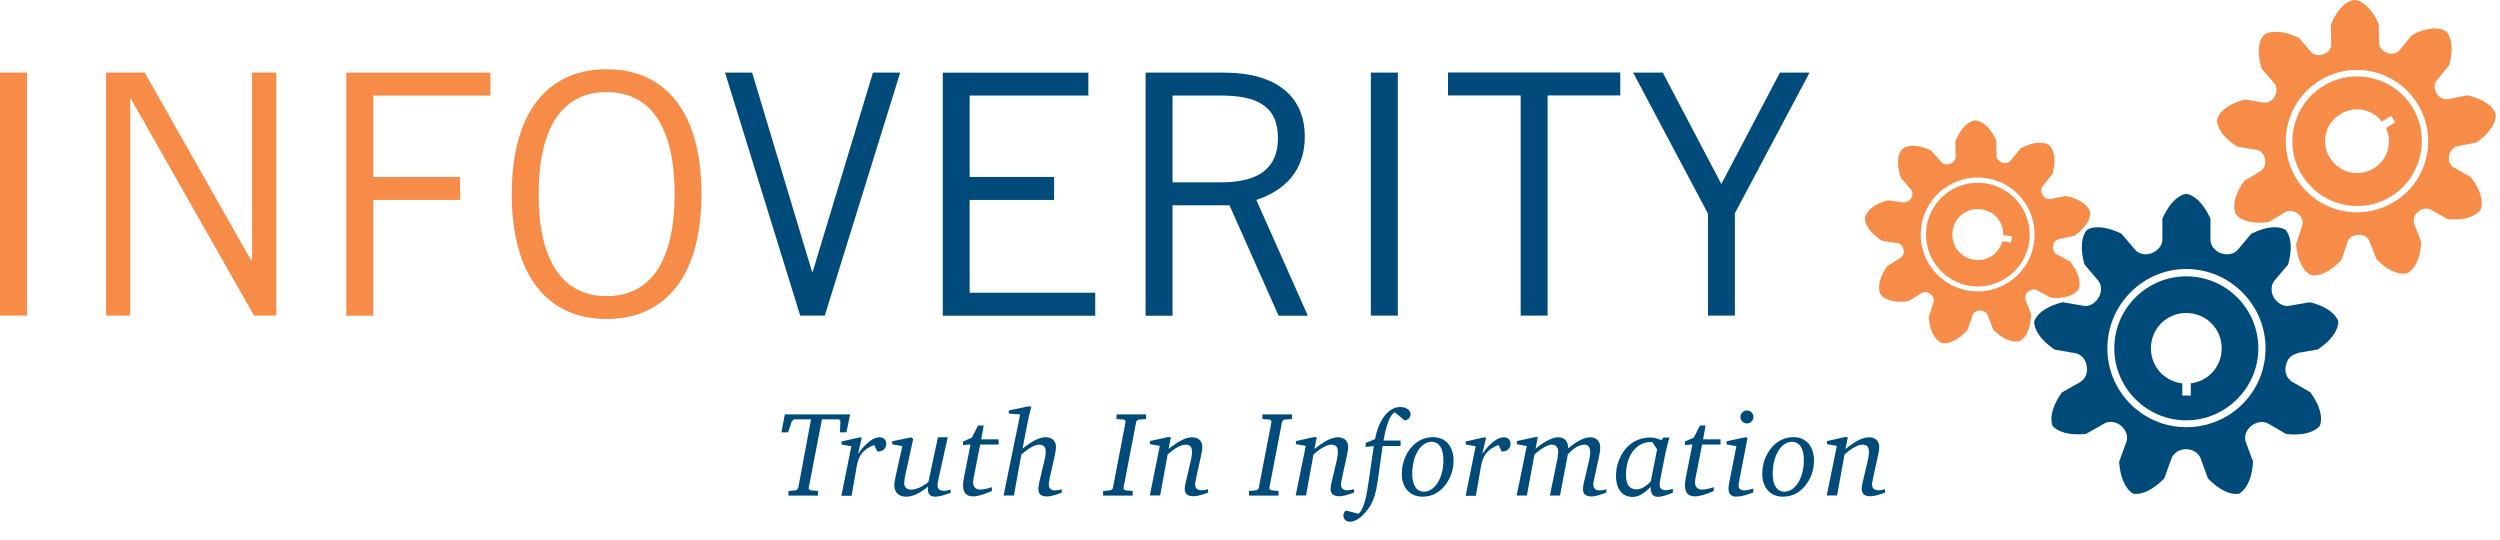
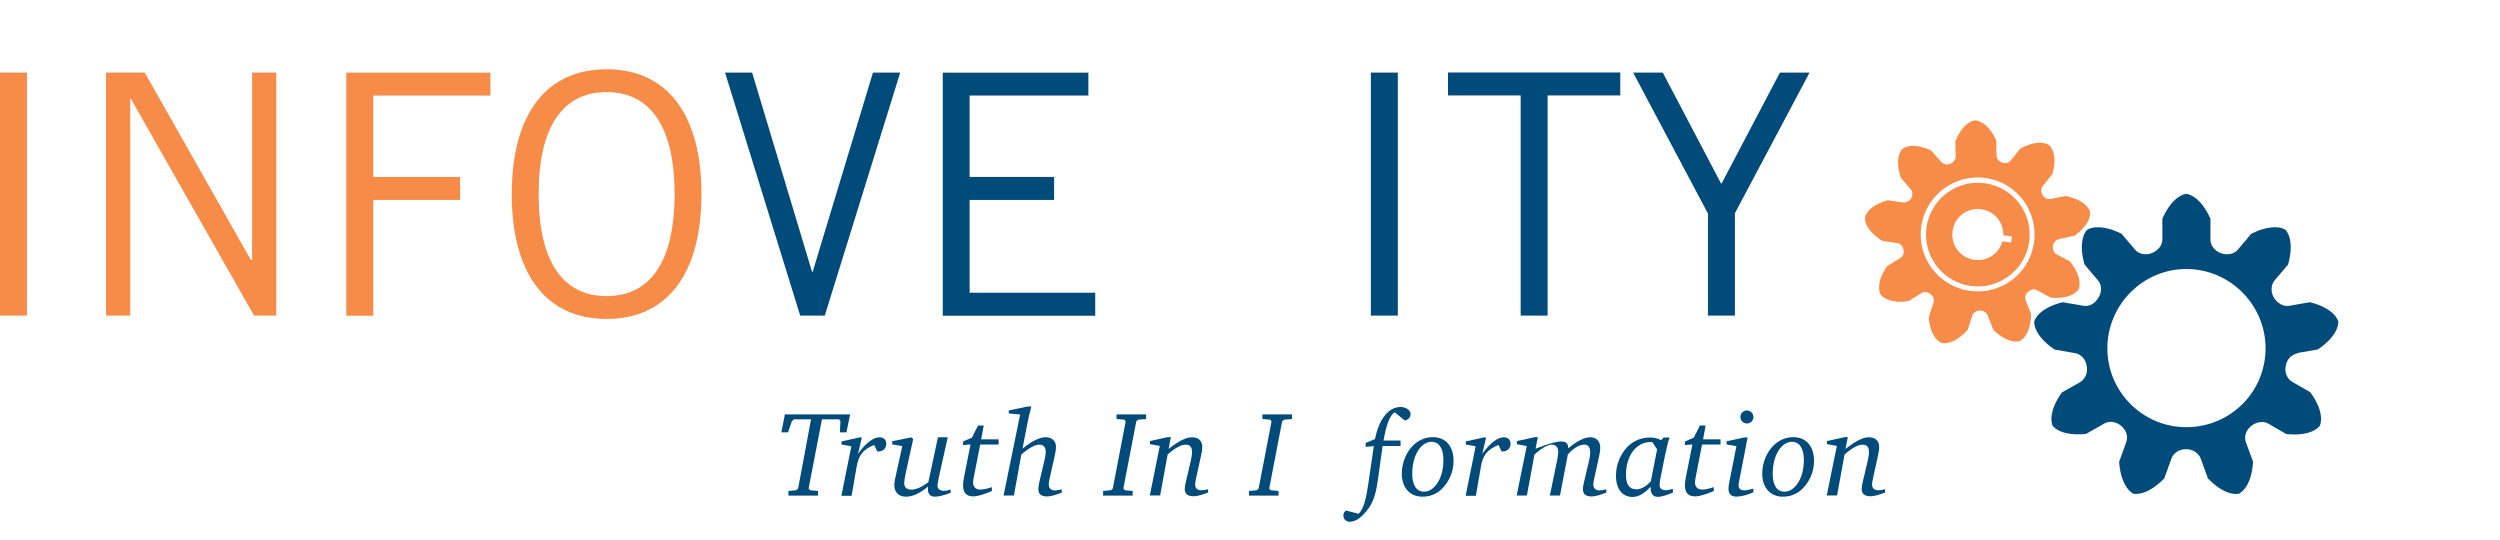
<svg xmlns="http://www.w3.org/2000/svg" width="125" height="27" viewBox="0 0 125 27" fill="none">
  <path d="M1.347 3.63V15.78H0V3.63H1.347Z" fill="#F68C47" />
  <path d="M5.303 15.78V3.63H7.237L12.537 12.986H12.605V3.63H13.814V15.78H12.704L6.545 4.942H6.512V15.78H5.297H5.303Z" fill="#F68C47" />
  <path d="M24.52 3.63V4.778H18.662V8.848H23.005V9.996H18.662V15.786H17.315V3.633H24.52V3.63Z" fill="#F68C47" />
  <path d="M30.33 3.463C33.306 3.463 35.073 5.649 35.073 9.705C35.073 13.761 33.306 15.947 30.33 15.947C27.355 15.947 25.588 13.761 25.588 9.705C25.588 5.649 27.355 3.463 30.33 3.463ZM30.33 14.806C32.467 14.806 33.729 13.153 33.729 9.705C33.729 6.257 32.467 4.605 30.33 4.605C28.194 4.605 26.932 6.257 26.932 9.705C26.932 13.153 28.194 14.806 30.33 14.806Z" fill="#F68C47" />
  <path d="M36.259 3.63H37.606L40.602 13.591H40.634L43.648 3.63H45.01L41.239 15.78H40.009L36.253 3.63H36.259Z" fill="#004B79" />
  <path d="M54.419 3.63V4.778H48.482V8.848H52.705V9.996H48.482V14.638H54.762V15.786H47.138V3.633H54.422L54.419 3.63Z" fill="#004B79" />
-   <path d="M57.28 15.78V3.63H61.183C63.807 3.63 65.239 4.807 65.239 6.829C65.239 8.543 64.244 9.523 62.815 9.996L65.392 15.786H63.93L61.474 10.263H58.627V15.786H57.28V15.78ZM58.627 9.115H61.069C62.921 9.115 63.898 8.426 63.898 6.897C63.898 5.265 62.788 4.778 61.051 4.778H58.627V9.121V9.115Z" fill="#004B79" />
  <path d="M69.891 3.63V15.78H68.543V3.63H69.891Z" fill="#004B79" />
  <path d="M77.38 4.772V15.78H76.033V4.772H72.4V3.624H81.013V4.772H77.38Z" fill="#004B79" />
  <path d="M85.389 10.662L81.656 3.63H83.138L86.067 9.2L88.996 3.63H90.478L86.745 10.662V15.78H85.398V10.662H85.386H85.389Z" fill="#004B79" />
  <path d="M42.507 20.719L42.322 21.617H41.996L42.022 21.054L41.955 20.966H41.098L40.429 24.426L40.508 24.511L40.901 24.549V24.781H39.422V24.549L39.812 24.511L39.906 24.426L40.552 20.966H39.701L39.595 21.054L39.402 21.617H39.07L39.243 20.719H42.504H42.507Z" fill="#004B79" />
  <path d="M43.094 21.864L42.9 22.694C43.29 22.143 43.672 21.864 43.977 21.864C44.182 21.864 44.314 21.996 44.314 22.181C44.314 22.413 44.156 22.574 43.909 22.574H43.868L43.71 22.248C43.114 22.48 42.92 22.806 42.827 23.363L42.58 24.79H42.069L42.568 22.313L42.075 22.225V22.072L42.97 21.873H43.091L43.096 21.867L43.094 21.864Z" fill="#004B79" />
  <path d="M45.661 21.943L45.277 23.704C45.236 23.909 45.209 24.062 45.209 24.15C45.209 24.361 45.342 24.482 45.562 24.482C45.782 24.482 46.081 24.367 46.419 24.103L46.897 21.864H47.387L46.935 23.895C46.903 24.047 46.876 24.179 46.876 24.305C46.876 24.432 46.997 24.543 47.193 24.543C47.273 24.543 47.387 24.523 47.531 24.476V24.643C47.199 24.763 46.941 24.834 46.759 24.834C46.512 24.834 46.395 24.713 46.395 24.443C46.395 24.405 46.395 24.37 46.401 24.329C45.996 24.666 45.632 24.834 45.306 24.834C44.942 24.834 44.716 24.622 44.716 24.264C44.716 24.159 44.731 24.038 44.763 23.901L45.115 22.307L44.611 22.219V22.06L45.562 21.867L45.656 21.946H45.661V21.943Z" fill="#004B79" />
  <path d="M49.186 21.277L49.06 21.966H49.931V22.225H49.01L48.693 23.839C48.678 23.95 48.655 24.038 48.655 24.106C48.655 24.346 48.781 24.479 49.022 24.479C49.16 24.479 49.353 24.437 49.594 24.358V24.552C49.189 24.725 48.872 24.819 48.664 24.819C48.317 24.819 48.153 24.634 48.153 24.267C48.153 24.173 48.165 24.029 48.2 23.862L48.526 22.222L48.153 22.254V22.075L48.596 21.881L48.901 21.277H49.18H49.186Z" fill="#004B79" />
  <path d="M51.566 20.323C51.487 20.613 51.408 20.969 51.325 21.397L51.126 22.433C51.598 22.055 51.974 21.861 52.288 21.861C52.602 21.861 52.799 22.052 52.799 22.345C52.799 22.498 52.761 22.671 52.714 22.891L52.502 23.827C52.464 23.991 52.438 24.118 52.438 24.22C52.438 24.414 52.549 24.52 52.749 24.52C52.834 24.52 52.948 24.505 53.086 24.467V24.631C52.766 24.757 52.517 24.822 52.361 24.822C52.056 24.822 51.918 24.707 51.918 24.455C51.918 24.376 51.93 24.264 51.959 24.135L52.224 23.014C52.265 22.841 52.288 22.703 52.288 22.624C52.288 22.36 52.194 22.233 51.962 22.233C51.763 22.233 51.443 22.392 51.067 22.727L50.694 24.778H50.178L51.008 20.722L50.439 20.675V20.523L51.39 20.323H51.581H51.566Z" fill="#004B79" />
  <path d="M57.306 20.719V20.951L56.907 20.983L56.813 21.071L56.168 24.426L56.241 24.511L56.634 24.549V24.781H55.155V24.549L55.546 24.511L55.639 24.426L56.285 21.071L56.218 20.983L55.827 20.951V20.719H57.306Z" fill="#004B79" />
  <path d="M58.542 21.864L58.43 22.448C58.909 22.069 59.282 21.864 59.604 21.864C59.927 21.864 60.115 22.054 60.115 22.348C60.115 22.5 60.077 22.668 60.03 22.885L59.824 23.821C59.786 23.994 59.757 24.132 59.757 24.22C59.757 24.414 59.871 24.514 60.074 24.514C60.159 24.514 60.268 24.499 60.406 24.461V24.628C60.089 24.748 59.848 24.813 59.681 24.813C59.387 24.813 59.237 24.693 59.237 24.449C59.237 24.37 59.252 24.256 59.285 24.123L59.549 23.002C59.59 22.829 59.601 22.691 59.601 22.612C59.601 22.345 59.508 22.233 59.276 22.233C59.07 22.233 58.75 22.392 58.381 22.727L58.008 24.772H57.491L57.99 22.295L57.497 22.207V22.054L58.392 21.855H58.545V21.861L58.542 21.864Z" fill="#004B79" />
  <path d="M64.599 20.719V20.951L64.2 20.983L64.106 21.071L63.461 24.426L63.534 24.511L63.927 24.549V24.781H62.448V24.549L62.838 24.511L62.932 24.426L63.578 21.071L63.51 20.983L63.12 20.951V20.719H64.599Z" fill="#004B79" />
-   <path d="M65.835 21.864L65.723 22.448C66.201 22.069 66.574 21.864 66.897 21.864C67.22 21.864 67.408 22.054 67.408 22.348C67.408 22.5 67.37 22.668 67.323 22.885L67.117 23.821C67.079 23.994 67.05 24.132 67.05 24.22C67.05 24.414 67.164 24.514 67.367 24.514C67.452 24.514 67.56 24.499 67.698 24.461V24.628C67.381 24.748 67.141 24.813 66.973 24.813C66.68 24.813 66.53 24.693 66.53 24.449C66.53 24.37 66.545 24.256 66.577 24.123L66.841 23.002C66.882 22.829 66.894 22.691 66.894 22.612C66.894 22.345 66.8 22.233 66.568 22.233C66.363 22.233 66.043 22.392 65.673 22.727L65.301 24.772H64.784L65.289 22.295L64.796 22.207V22.054L65.691 21.855H65.844L65.838 21.861L65.835 21.864Z" fill="#004B79" />
  <path d="M69.723 20.619C69.491 20.772 69.312 21.244 69.177 22.028H70.028V22.301H69.13L68.89 24.021C68.811 24.578 68.699 25.03 68.438 25.403C68.118 25.855 67.786 26.087 67.496 26.087C67.302 26.087 67.17 25.961 67.17 25.767C67.17 25.673 67.217 25.582 67.302 25.526L67.933 25.691C68.218 25.397 68.323 24.842 68.438 24.038L68.69 22.304L68.285 22.345V22.145L68.752 21.955C68.951 20.913 69.462 20.349 70.025 20.349C70.316 20.349 70.53 20.523 70.53 20.707C70.53 20.866 70.419 20.986 70.237 21.024L69.744 20.619H69.729H69.723Z" fill="#004B79" />
  <path d="M72.678 23.044C72.678 23.522 72.505 23.98 72.188 24.344C71.904 24.669 71.543 24.834 71.12 24.834C70.501 24.834 70.09 24.388 70.09 23.683C70.09 23.193 70.275 22.7 70.574 22.357C70.865 22.031 71.232 21.858 71.648 21.858C72.279 21.858 72.678 22.31 72.678 23.041V23.047V23.044ZM70.612 23.689C70.612 24.273 70.833 24.584 71.202 24.584C71.719 24.584 72.171 23.927 72.171 23.005C72.171 22.407 71.945 22.09 71.575 22.09C71.056 22.09 70.612 22.747 70.612 23.689Z" fill="#004B79" />
  <path d="M74.307 21.864L74.114 22.694C74.504 22.143 74.885 21.864 75.191 21.864C75.396 21.864 75.528 21.996 75.528 22.181C75.528 22.413 75.37 22.574 75.123 22.574H75.082L74.924 22.248C74.328 22.48 74.134 22.806 74.04 23.363L73.794 24.79H73.283L73.782 22.313L73.289 22.225V22.072L74.184 21.873H74.304L74.31 21.867L74.307 21.864Z" fill="#004B79" />
-   <path d="M76.89 21.864L76.778 22.436C77.251 22.046 77.635 21.864 77.92 21.864C78.225 21.864 78.404 22.058 78.41 22.416C78.853 22.049 79.226 21.864 79.519 21.864C79.813 21.864 80.012 22.058 80.012 22.38C80.012 22.512 79.986 22.686 79.939 22.891L79.734 23.827C79.695 23.991 79.666 24.121 79.666 24.22C79.666 24.414 79.781 24.52 79.977 24.52C80.062 24.52 80.177 24.505 80.315 24.467V24.631C79.995 24.752 79.751 24.822 79.59 24.822C79.285 24.822 79.147 24.707 79.147 24.458C79.147 24.385 79.161 24.267 79.194 24.132L79.458 23.011C79.499 22.838 79.511 22.706 79.511 22.621C79.511 22.369 79.417 22.231 79.217 22.231C78.985 22.231 78.671 22.395 78.392 22.721L77.999 24.778H77.494L77.858 23.005C77.897 22.812 77.911 22.674 77.911 22.589C77.911 22.363 77.791 22.231 77.579 22.231C77.421 22.231 77.101 22.383 76.723 22.724L76.344 24.775H75.833L76.338 22.304L75.845 22.21V22.052L76.74 21.858H76.893L76.899 21.864H76.89Z" fill="#004B79" />
+   <path d="M76.89 21.864L76.778 22.436C78.225 21.864 78.404 22.058 78.41 22.416C78.853 22.049 79.226 21.864 79.519 21.864C79.813 21.864 80.012 22.058 80.012 22.38C80.012 22.512 79.986 22.686 79.939 22.891L79.734 23.827C79.695 23.991 79.666 24.121 79.666 24.22C79.666 24.414 79.781 24.52 79.977 24.52C80.062 24.52 80.177 24.505 80.315 24.467V24.631C79.995 24.752 79.751 24.822 79.59 24.822C79.285 24.822 79.147 24.707 79.147 24.458C79.147 24.385 79.161 24.267 79.194 24.132L79.458 23.011C79.499 22.838 79.511 22.706 79.511 22.621C79.511 22.369 79.417 22.231 79.217 22.231C78.985 22.231 78.671 22.395 78.392 22.721L77.999 24.778H77.494L77.858 23.005C77.897 22.812 77.911 22.674 77.911 22.589C77.911 22.363 77.791 22.231 77.579 22.231C77.421 22.231 77.101 22.383 76.723 22.724L76.344 24.775H75.833L76.338 22.304L75.845 22.21V22.052L76.74 21.858H76.893L76.899 21.864H76.89Z" fill="#004B79" />
  <path d="M83.49 21.864C83.425 21.99 83.352 22.28 83.258 22.732L83.044 23.807C83.003 24.006 82.98 24.144 82.98 24.232C82.98 24.426 83.085 24.511 83.305 24.511C83.373 24.511 83.478 24.485 83.643 24.446V24.631C83.311 24.769 83.065 24.843 82.9 24.843C82.648 24.843 82.533 24.69 82.533 24.385V24.338C82.213 24.675 81.923 24.848 81.635 24.848C81.119 24.848 80.799 24.455 80.799 23.792C80.799 23.387 80.91 23.014 81.116 22.671C81.427 22.16 81.914 21.875 82.516 21.875C82.683 21.875 82.874 21.917 83.062 22.008L83.182 21.875H83.499L83.493 21.864H83.49ZM82.528 22.102C81.817 22.102 81.298 22.779 81.298 23.742C81.298 24.226 81.471 24.467 81.823 24.467C82.055 24.467 82.29 24.335 82.539 24.068L82.856 22.468L82.615 22.102H82.53H82.528Z" fill="#004B79" />
  <path d="M85.28 21.277L85.154 21.966H86.026V22.225H85.104L84.787 23.839C84.772 23.95 84.749 24.038 84.749 24.106C84.749 24.346 84.875 24.479 85.116 24.479C85.254 24.479 85.448 24.437 85.688 24.358V24.552C85.283 24.725 84.966 24.819 84.758 24.819C84.412 24.819 84.247 24.634 84.247 24.267C84.247 24.173 84.259 24.029 84.294 23.862L84.62 22.222L84.247 22.254V22.075L84.69 21.881L84.996 21.277H85.274H85.28Z" fill="#004B79" />
  <path d="M87.382 21.864L86.944 24.126C86.933 24.191 86.93 24.241 86.93 24.279C86.93 24.438 87.035 24.517 87.22 24.517C87.335 24.517 87.478 24.485 87.666 24.429V24.619C87.335 24.757 87.047 24.831 86.815 24.831C86.557 24.831 86.425 24.699 86.425 24.432C86.425 24.358 86.437 24.247 86.463 24.115L86.821 22.31L86.331 22.222V22.063L87.226 21.87H87.385L87.382 21.864ZM87.672 20.848C87.672 21.033 87.519 21.174 87.346 21.174C87.173 21.174 87.021 21.033 87.021 20.848C87.021 20.663 87.167 20.523 87.346 20.523C87.525 20.523 87.672 20.675 87.672 20.848Z" fill="#004B79" />
  <path d="M90.701 23.044C90.701 23.522 90.528 23.98 90.211 24.344C89.926 24.669 89.565 24.834 89.142 24.834C88.523 24.834 88.112 24.388 88.112 23.683C88.112 23.193 88.297 22.7 88.597 22.357C88.887 22.031 89.254 21.858 89.671 21.858C90.302 21.858 90.701 22.31 90.701 23.041V23.047V23.044ZM88.635 23.689C88.635 24.273 88.855 24.584 89.225 24.584C89.741 24.584 90.193 23.927 90.193 23.005C90.193 22.407 89.967 22.09 89.597 22.09C89.078 22.09 88.635 22.747 88.635 23.689Z" fill="#004B79" />
  <path d="M92.388 21.864L92.277 22.448C92.755 22.069 93.128 21.864 93.451 21.864C93.773 21.864 93.961 22.054 93.961 22.348C93.961 22.5 93.923 22.668 93.876 22.885L93.671 23.821C93.632 23.994 93.603 24.132 93.603 24.22C93.603 24.414 93.718 24.514 93.92 24.514C94.005 24.514 94.114 24.499 94.252 24.461V24.628C93.935 24.748 93.694 24.813 93.527 24.813C93.233 24.813 93.084 24.693 93.084 24.449C93.084 24.37 93.098 24.256 93.131 24.123L93.395 23.002C93.436 22.829 93.448 22.691 93.448 22.612C93.448 22.345 93.354 22.233 93.122 22.233C92.916 22.233 92.597 22.392 92.227 22.727L91.854 24.772H91.338L91.842 22.295L91.349 22.207V22.054L92.244 21.855H92.397L92.391 21.861L92.388 21.864Z" fill="#004B79" />
-   <path d="M114.921 1.864L115.552 2.594C115.69 2.747 115.942 2.809 116.177 2.709C116.424 2.624 116.556 2.415 116.556 2.204L116.544 1.227C117.049 5.59755e-06 117.727 4.2783e-06 117.727 4.2783e-06C117.727 4.2783e-06 118.384 -0.012 118.936 1.194L118.95 2.145C118.95 2.36 119.115 2.562 119.361 2.644C119.608 2.732 119.846 2.671 119.981 2.506L120.597 1.755C121.765 1.139 122.296 1.564 122.296 1.564C122.296 1.564 122.807 1.984 122.46 3.258L121.844 4.015C121.706 4.182 121.686 4.431 121.829 4.666C121.961 4.886 122.202 4.998 122.413 4.957L123.364 4.766C124.653 5.059 124.785 5.708 124.785 5.708C124.785 5.708 124.899 6.365 123.822 7.123L122.871 7.313C122.66 7.354 122.493 7.539 122.454 7.798C122.408 8.038 122.507 8.276 122.695 8.376L123.537 8.854C124.342 9.905 124.027 10.486 124.027 10.486C124.027 10.486 123.696 11.07 122.387 10.958L121.545 10.486C121.354 10.386 121.099 10.412 120.902 10.591C120.702 10.756 120.638 11.008 120.711 11.196L121.058 12.094C120.993 13.415 120.374 13.655 120.374 13.655C120.374 13.655 119.755 13.902 118.827 12.966L118.469 12.05C118.396 11.859 118.176 11.739 117.923 11.739C117.671 11.739 117.451 11.877 117.38 12.085L117.075 12.995C116.165 13.969 115.54 13.746 115.54 13.746C115.54 13.746 114.915 13.526 114.804 12.2L115.109 11.29C115.182 11.096 115.097 10.847 114.898 10.691C114.698 10.533 114.44 10.498 114.267 10.603L113.436 11.102C112.127 11.269 111.79 10.709 111.79 10.709C111.79 10.709 111.443 10.131 112.201 9.054L113.031 8.555C113.204 8.449 113.298 8.223 113.257 7.971C113.204 7.704 113.025 7.513 112.814 7.486L111.866 7.334C110.751 6.618 110.856 5.978 110.856 5.978C110.856 5.978 110.95 5.321 112.239 4.974L113.187 5.133C113.392 5.159 113.624 5.045 113.744 4.816C113.865 4.587 113.856 4.323 113.718 4.17L113.087 3.439C112.694 2.183 113.198 1.746 113.198 1.746C113.198 1.746 113.709 1.315 114.903 1.878L114.915 1.864H114.921ZM114.801 8.901C115.81 10.58 118 11.12 119.693 10.104C121.372 9.095 121.912 6.905 120.902 5.23C119.881 3.536 117.7 2.993 116.022 4.003C114.328 5.024 113.785 7.205 114.801 8.904V8.898V8.901ZM120.632 5.388C121.548 6.908 121.049 8.916 119.529 9.837C117.994 10.762 116.001 10.254 115.085 8.734C114.161 7.199 114.654 5.209 116.189 4.285C117.709 3.369 119.713 3.853 120.632 5.388ZM116.494 7.88C116.946 8.631 117.914 8.883 118.68 8.423C119.385 7.997 119.637 7.14 119.3 6.404L119.766 6.119L119.567 5.793L119.094 6.078C118.61 5.453 117.733 5.274 117.028 5.699C116.259 6.163 116.024 7.114 116.485 7.886L116.491 7.88H116.494Z" fill="#F68C47" />
  <path d="M114.862 17.652L115.892 17.473C116.993 16.731 116.914 16.079 116.914 16.074C116.914 16.074 116.776 15.431 115.493 15.111L114.463 15.29C114.19 15.343 113.865 15.17 113.694 14.879C113.53 14.6 113.542 14.254 113.727 14.022L114.405 13.227C114.763 11.938 114.278 11.501 114.278 11.495C114.278 11.495 114.111 11.363 113.741 11.363C113.404 11.363 113.011 11.469 112.567 11.683L111.895 12.479C111.722 12.699 111.37 12.778 111.038 12.658C110.727 12.537 110.522 12.267 110.522 11.986V10.935C109.979 9.726 109.319 9.693 109.307 9.693C109.307 9.693 108.655 9.726 108.118 10.935V11.986C108.118 12.264 107.904 12.531 107.587 12.658C107.276 12.778 106.918 12.699 106.745 12.473L106.073 11.683C105.636 11.472 105.236 11.363 104.896 11.363C104.523 11.363 104.35 11.495 104.35 11.495C104.35 11.495 103.866 11.938 104.224 13.221L104.896 14.016C105.09 14.236 105.107 14.574 104.928 14.879C104.755 15.173 104.462 15.343 104.183 15.29L103.132 15.111C101.85 15.431 101.712 16.074 101.712 16.079C101.712 16.079 101.633 16.737 102.733 17.479L103.763 17.658C104.057 17.711 104.294 17.975 104.335 18.301C104.403 18.621 104.271 18.944 104.01 19.105L103.094 19.622C102.331 20.69 102.627 21.283 102.63 21.289C102.63 21.289 102.994 21.831 104.303 21.694L105.213 21.177C105.454 21.03 105.818 21.077 106.055 21.291C106.313 21.503 106.419 21.823 106.313 22.107L105.955 23.096C106.055 24.405 106.645 24.675 106.666 24.684C106.666 24.684 107.302 24.857 108.212 23.921L108.57 22.932C108.67 22.647 108.964 22.459 109.301 22.459C109.639 22.459 109.926 22.644 110.038 22.932L110.396 23.921C111.32 24.872 111.948 24.684 111.948 24.684C111.948 24.684 112.579 24.417 112.652 23.076L112.294 22.113C112.189 21.834 112.294 21.515 112.559 21.297C112.823 21.086 113.175 21.039 113.421 21.186L114.311 21.702C115.625 21.84 115.983 21.297 115.989 21.291C115.989 21.291 116.309 20.687 115.511 19.61L114.613 19.093C114.346 18.929 114.22 18.621 114.287 18.304C114.328 17.987 114.566 17.726 114.859 17.673L114.871 17.652H114.862ZM109.313 21.359C107.135 21.359 105.368 19.586 105.368 17.415C105.368 15.243 107.141 13.45 109.313 13.45C111.484 13.45 113.278 15.223 113.278 17.415C113.278 19.607 111.511 21.359 109.313 21.359Z" fill="#004B79" />
-   <path d="M109.313 13.817C107.341 13.817 105.715 15.422 105.715 17.415C105.715 19.407 107.341 21.018 109.313 21.018C111.285 21.018 112.917 19.393 112.917 17.415C112.917 15.437 111.311 13.817 109.313 13.817ZM109.539 19.167V19.777H109.113V19.167C108.218 19.067 107.546 18.33 107.546 17.415C107.546 16.42 108.341 15.648 109.313 15.648C110.284 15.648 111.085 16.42 111.085 17.415C111.085 18.33 110.413 19.061 109.539 19.167Z" fill="#004B79" />
  <path d="M99.279 9.168C97.859 8.954 96.544 9.925 96.329 11.346C96.118 12.748 97.087 14.081 98.507 14.295C99.91 14.506 101.248 13.523 101.456 12.117C101.671 10.697 100.688 9.382 99.279 9.168ZM100.553 12.129L100.115 12.065C99.948 12.69 99.352 13.089 98.701 12.989C97.99 12.883 97.527 12.232 97.632 11.536C97.738 10.826 98.375 10.36 99.085 10.468C99.737 10.568 100.186 11.126 100.162 11.757L100.599 11.821L100.553 12.126V12.129Z" fill="#F68C47" />
  <path d="M102.924 11.956L103.713 11.792C104.602 11.167 104.509 10.618 104.503 10.597C104.503 10.577 104.371 10.019 103.282 9.799L102.519 9.952C102.372 9.984 102.225 9.899 102.134 9.752C102.04 9.6 102.04 9.421 102.134 9.309L102.624 8.69C102.909 7.639 102.484 7.287 102.466 7.269C102.46 7.263 102.302 7.137 101.976 7.137C101.697 7.137 101.38 7.231 101.019 7.428L100.526 8.032C100.432 8.147 100.274 8.197 100.106 8.126C99.948 8.079 99.834 7.941 99.828 7.801L99.807 7.002C99.349 6.028 98.786 6.019 98.765 6.019C98.745 6.019 98.181 6.04 97.767 7.07L97.782 7.842C97.782 7.98 97.671 8.126 97.509 8.188C97.456 8.208 97.398 8.22 97.345 8.22C97.239 8.22 97.139 8.182 97.078 8.115L96.552 7.519C96.221 7.366 95.916 7.293 95.654 7.293C95.291 7.293 95.129 7.44 95.118 7.445C95.103 7.46 94.698 7.824 95.038 8.886L95.543 9.47C95.637 9.57 95.649 9.749 95.558 9.914C95.484 10.046 95.346 10.119 95.191 10.128L94.395 10.013C93.348 10.298 93.248 10.856 93.248 10.882C93.248 10.903 93.175 11.451 94.117 12.044L94.886 12.159C95.018 12.179 95.138 12.311 95.176 12.484C95.214 12.652 95.15 12.822 95.029 12.889L94.357 13.309C93.738 14.204 94.011 14.688 94.02 14.709C94.032 14.724 94.252 15.088 95.029 15.088C95.144 15.088 95.27 15.082 95.44 15.049L96.092 14.644C96.212 14.571 96.385 14.591 96.523 14.703C96.661 14.815 96.723 14.976 96.682 15.102L96.435 15.874C96.529 16.957 97.06 17.142 97.081 17.148C97.087 17.148 97.139 17.162 97.228 17.162C97.433 17.162 97.853 17.077 98.384 16.49L98.624 15.759C98.671 15.622 98.818 15.528 99.018 15.528C99.176 15.528 99.323 15.616 99.376 15.748L99.666 16.493C100.159 16.977 100.556 17.077 100.796 17.077C100.911 17.077 100.975 17.057 100.987 17.051C101.007 17.039 101.518 16.831 101.556 15.716L101.277 14.991C101.225 14.859 101.277 14.691 101.41 14.586C101.536 14.471 101.709 14.439 101.835 14.506L102.545 14.885C103.634 14.973 103.913 14.492 103.925 14.468C103.936 14.448 104.189 13.952 103.505 13.074L102.821 12.707C102.689 12.64 102.622 12.47 102.648 12.302C102.674 12.123 102.786 11.991 102.939 11.965L102.933 11.95L102.924 11.956ZM101.697 12.156C101.465 13.708 100.016 14.774 98.463 14.539C96.902 14.301 95.828 12.851 96.065 11.305C96.303 9.743 97.753 8.669 99.314 8.907C100.867 9.145 101.932 10.588 101.697 12.156Z" fill="#F68C47" />
</svg>